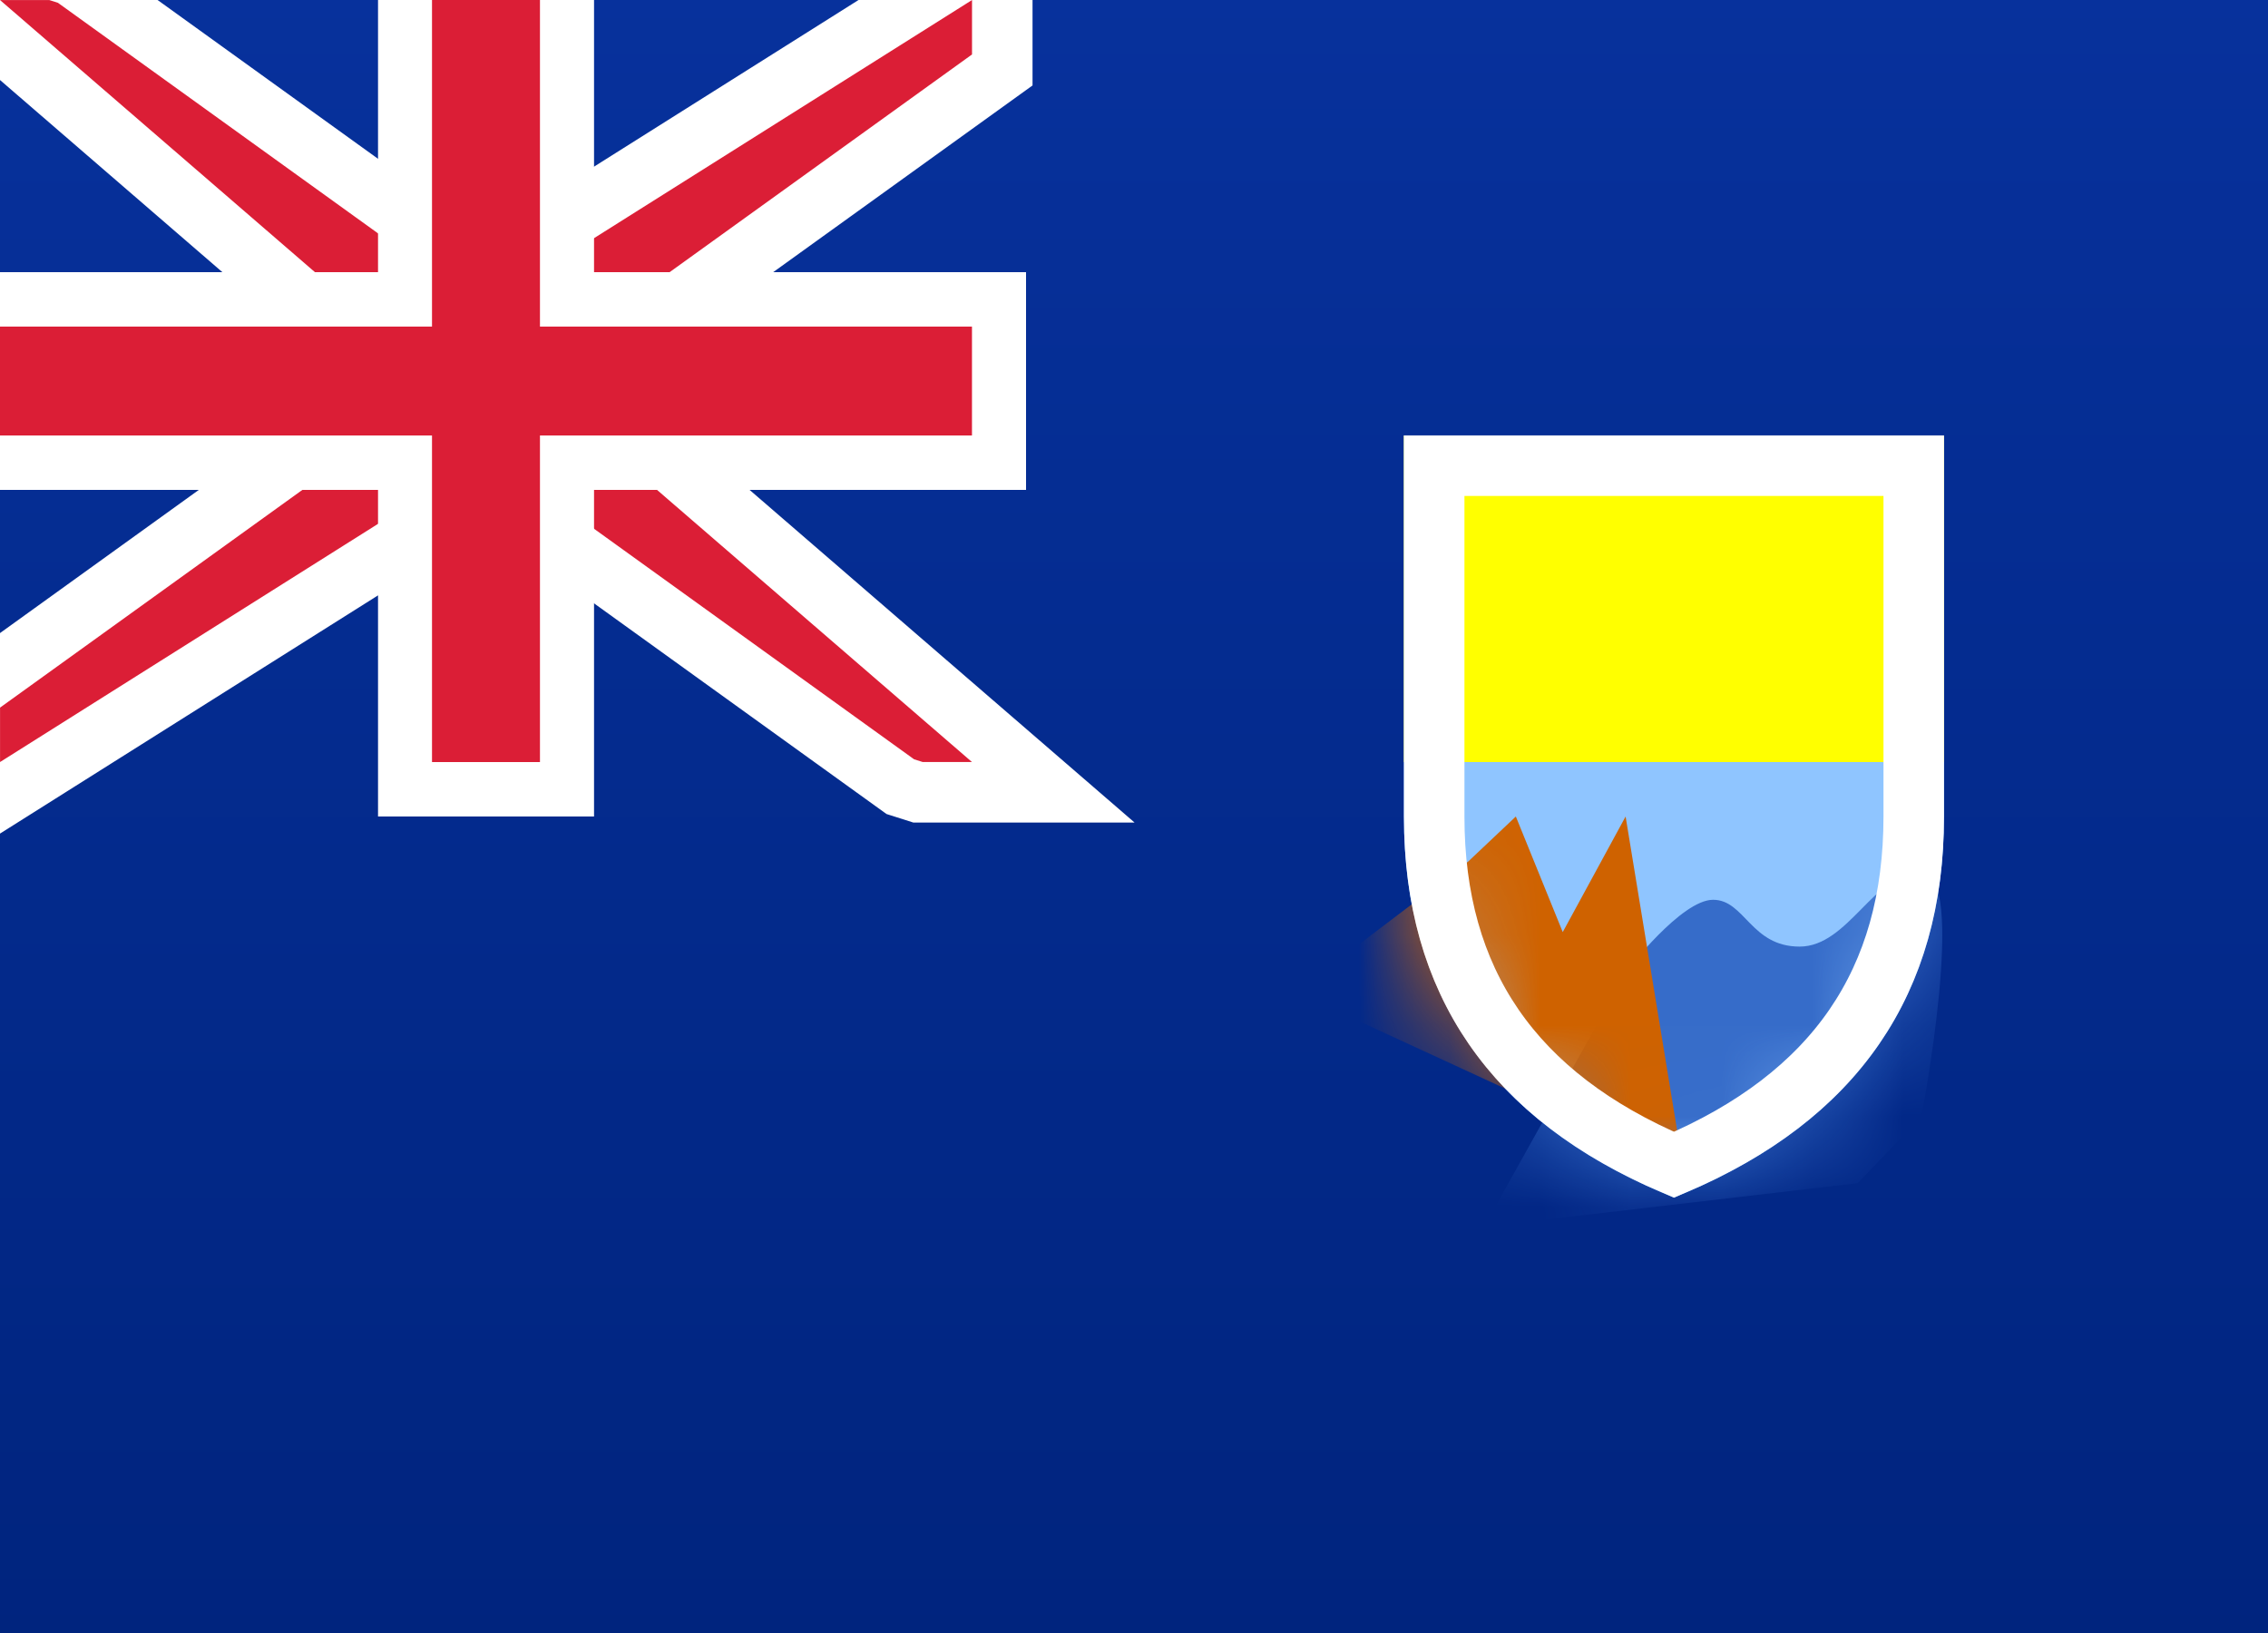
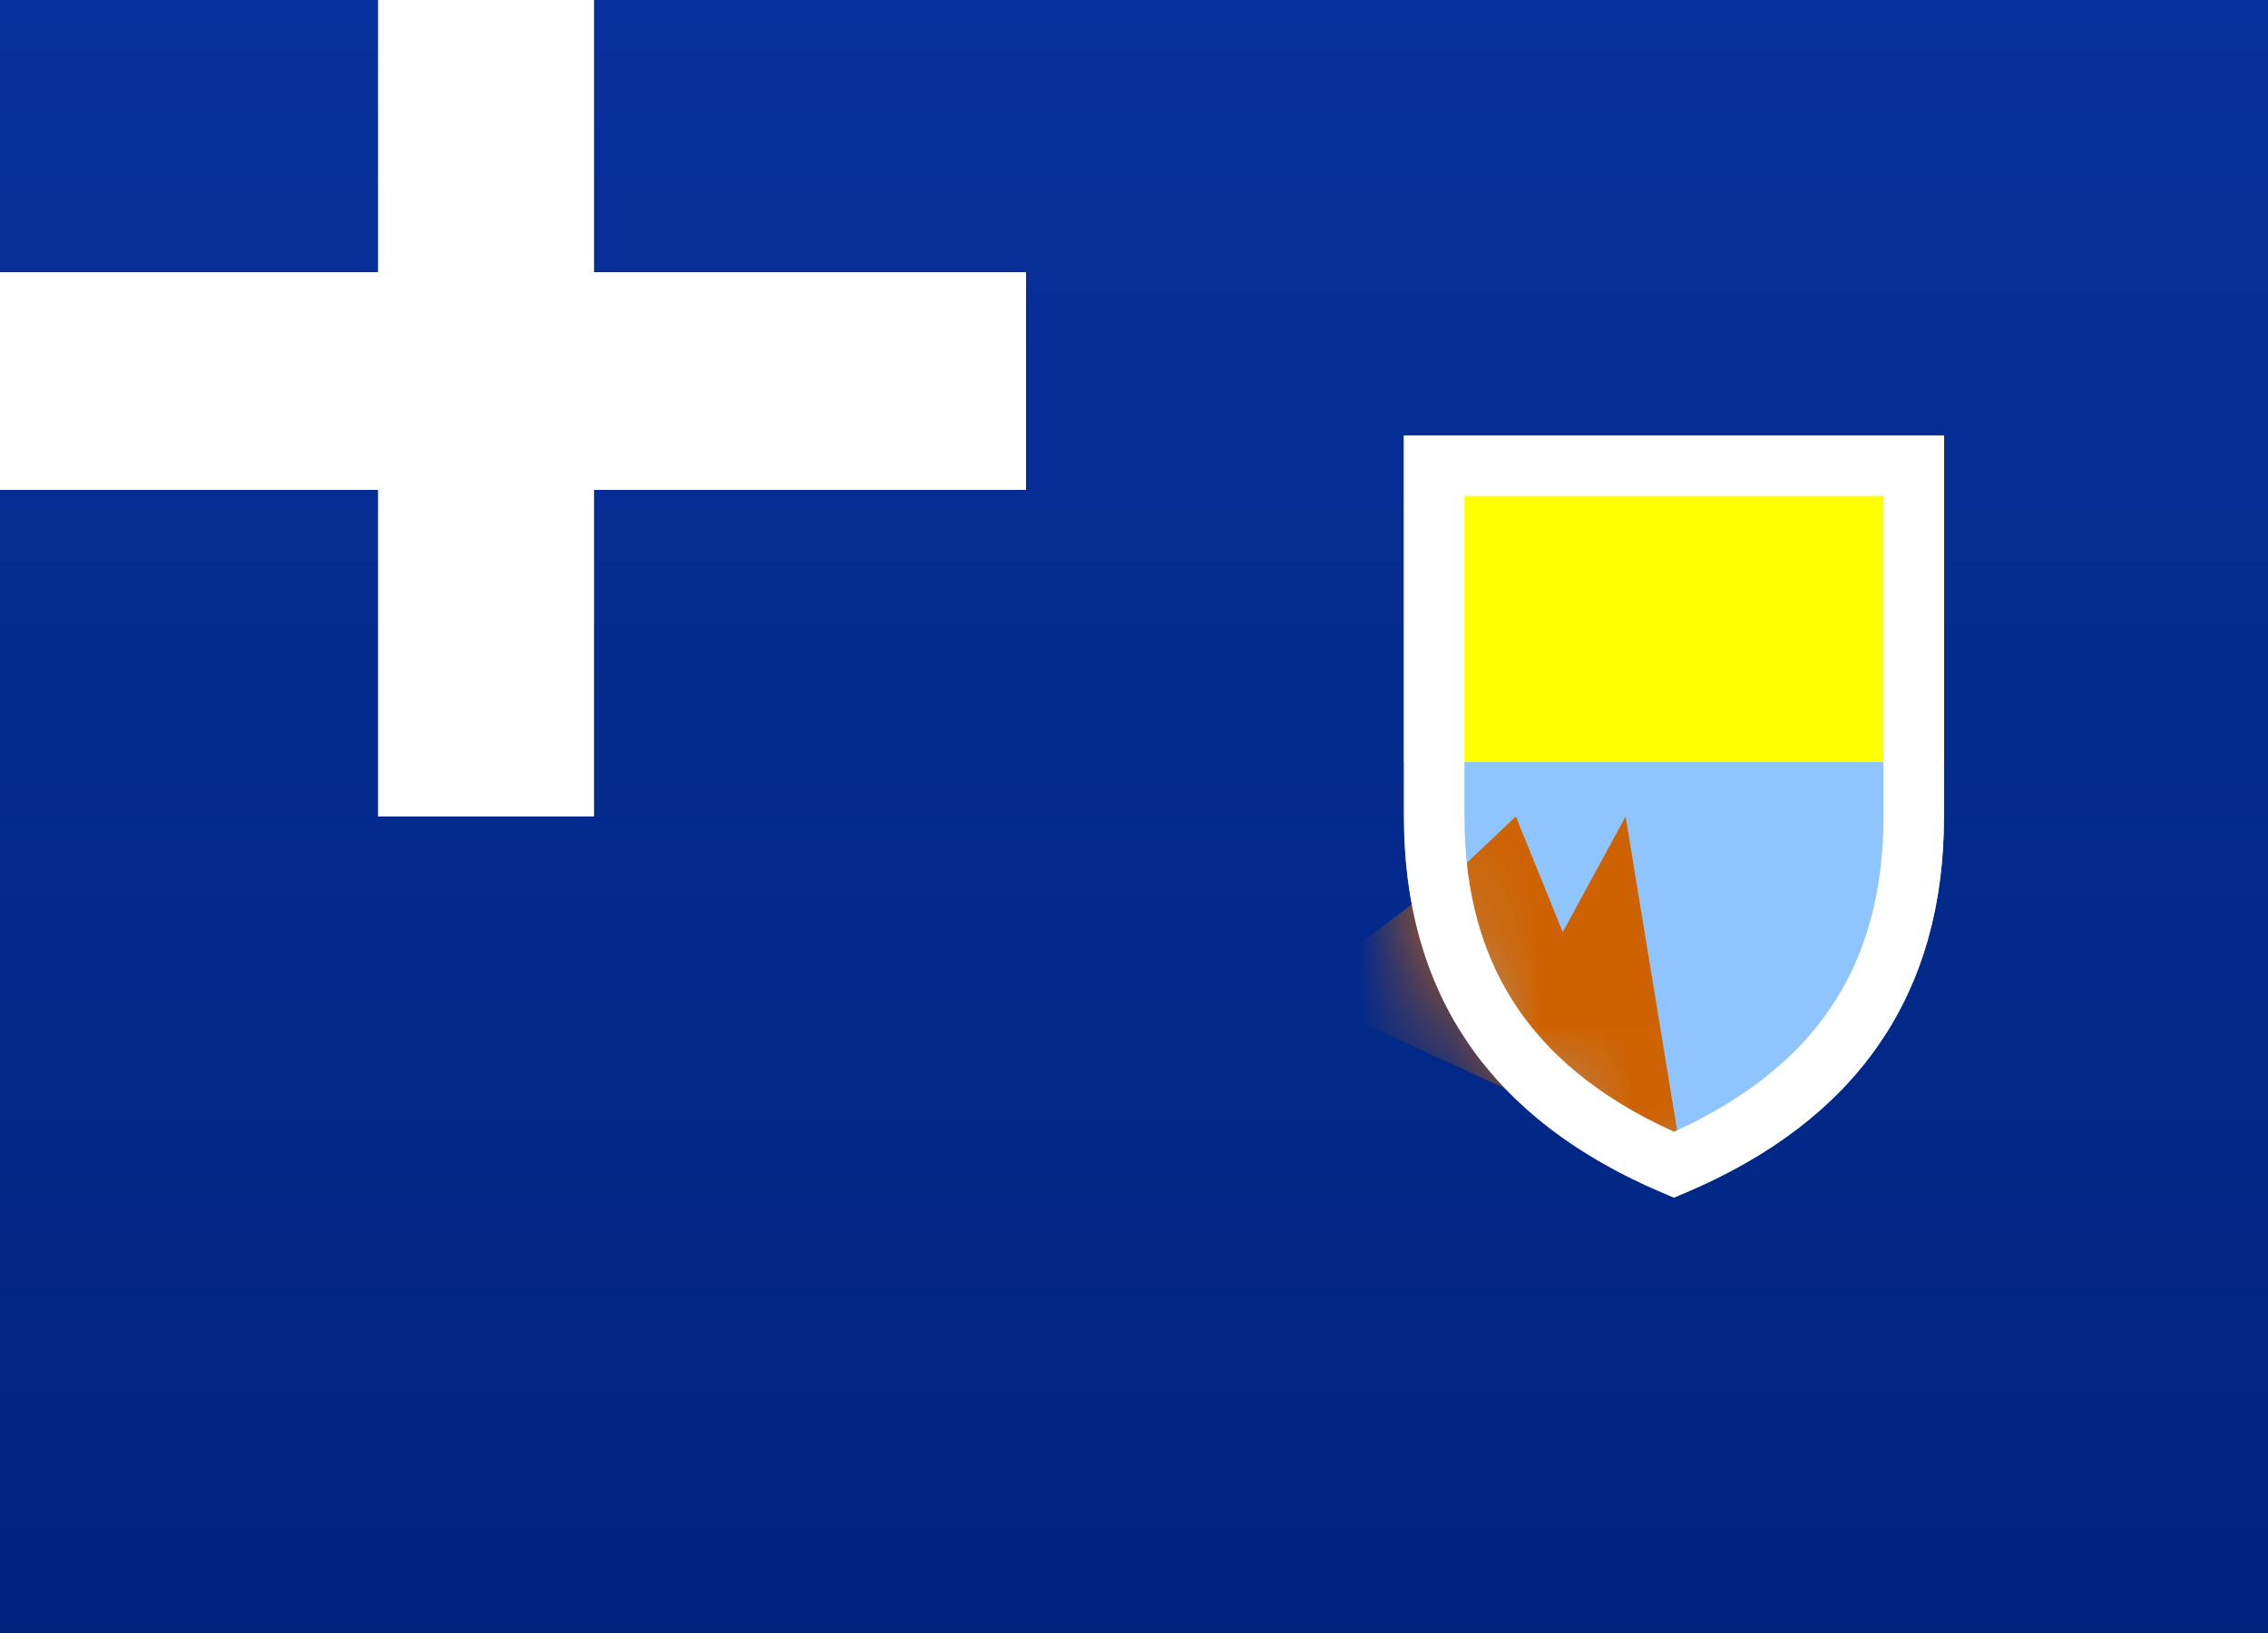
<svg xmlns="http://www.w3.org/2000/svg" xmlns:xlink="http://www.w3.org/1999/xlink" width="25" height="18" viewBox="0 0 25 18">
  <rect x="0" y="0" width="25" height="18" fill="#333333" stroke="none" />
  <defs>
-     <rect id="sh-a" width="25" height="18" />
    <linearGradient id="sh-b" x1="50%" x2="50%" y1="0%" y2="100%">
      <stop offset="0%" stop-color="#07319C" />
      <stop offset="100%" stop-color="#00247E" />
    </linearGradient>
    <path id="sh-c" d="M0,4.2 C6.0746369e-17,3 6.0746369e-17,1.6 0,0 L5.952,0 C5.952,1.6 5.952,3 5.952,4.2 C5.952,6.2 4.96,7.6 2.976,8.4 C0.992,7.6 0,6.2 0,4.2 Z" />
-     <path id="sh-e" d="M0,4.2 C6.0746369e-17,3 6.0746369e-17,1.6 0,0 L5.952,0 C5.952,1.6 5.952,3 5.952,4.2 C5.952,6.2 4.96,7.6 2.976,8.4 C0.992,7.6 0,6.2 0,4.2 Z" />
+     <path id="sh-e" d="M0,4.2 C6.0746369e-17,3 6.0746369e-17,1.6 0,0 L5.952,0 C5.952,1.6 5.952,3 5.952,4.2 C0.992,7.6 0,6.2 0,4.2 Z" />
  </defs>
  <g fill="none" fill-rule="evenodd">
    <rect width="24.5" height="17.5" x=".25" y=".25" stroke="#DBDBDB" stroke-width="1" />
    <rect width="25" height="18" fill="url(#sh-b)" />
    <g transform="translate(15.476 4.8)">
      <mask id="sh-d" fill="#fff">
        <use xlink:href="#sh-c" />
      </mask>
      <use fill="#8FC5FF" xlink:href="#sh-c" />
-       <path fill="#366CC9" d="M2.461,5.895 C2.461,5.895 3.057,5.118 3.407,5.118 C3.758,5.118 3.822,5.634 4.361,5.634 C4.9,5.634 5.184,4.811 5.703,4.811 C6.222,4.811 5.703,7.511 5.703,7.511 L5,8.242 L0.883,8.722 L2.461,5.895 Z" mask="url(#sh-d)" />
      <polygon fill="#CF6200" points=".708 4.696 1.233 4.2 1.75 5.474 2.443 4.2 3.039 7.832 2.048 7.629 -1.19 6.136" mask="url(#sh-d)" />
      <rect width="5.952" height="3.6" fill="#FF0" />
      <path stroke="#FFF" stroke-width=".667" d="M2.976,8.039 C4.753,7.282 5.619,6.019 5.619,4.2 C5.619,2.397 5.619,2.305 5.619,0.333 L0.333,0.333 C0.333,2.305 0.333,2.397 0.333,4.2 C0.333,6.019 1.2,7.282 2.976,8.039 Z" />
    </g>
-     <path fill="#DB1E36" stroke="#FFF" stroke-width=".667" d="M3.833,3.753 L-0.896,-0.333 L0.595,-0.333 L0.79,-0.271 L4.869,2.667 L5.856,2.667 L11.048,-0.604 L11.048,0.771 L6.881,3.771 L6.881,4.647 L11.61,8.733 L10.119,8.733 L9.924,8.671 L5.845,5.733 L4.858,5.733 L-0.333,9.004 L-0.333,7.629 L3.833,4.629 L3.833,3.753 Z" />
    <polygon fill="#FFF" points="0 3 0 5.4 4.167 5.4 4.167 9 6.548 9 6.548 5.4 11.31 5.4 11.31 3 6.548 3 6.548 0 4.167 0 4.167 3" />
-     <polygon fill="#DB1E36" points="0 3.6 4.762 3.6 4.762 3 4.762 0 5.952 0 5.952 3 5.952 3.6 10.714 3.6 10.714 4.8 5.952 4.8 5.952 5.4 5.952 8.4 4.762 8.4 4.762 5.4 4.762 4.8 0 4.8" />
  </g>
</svg>